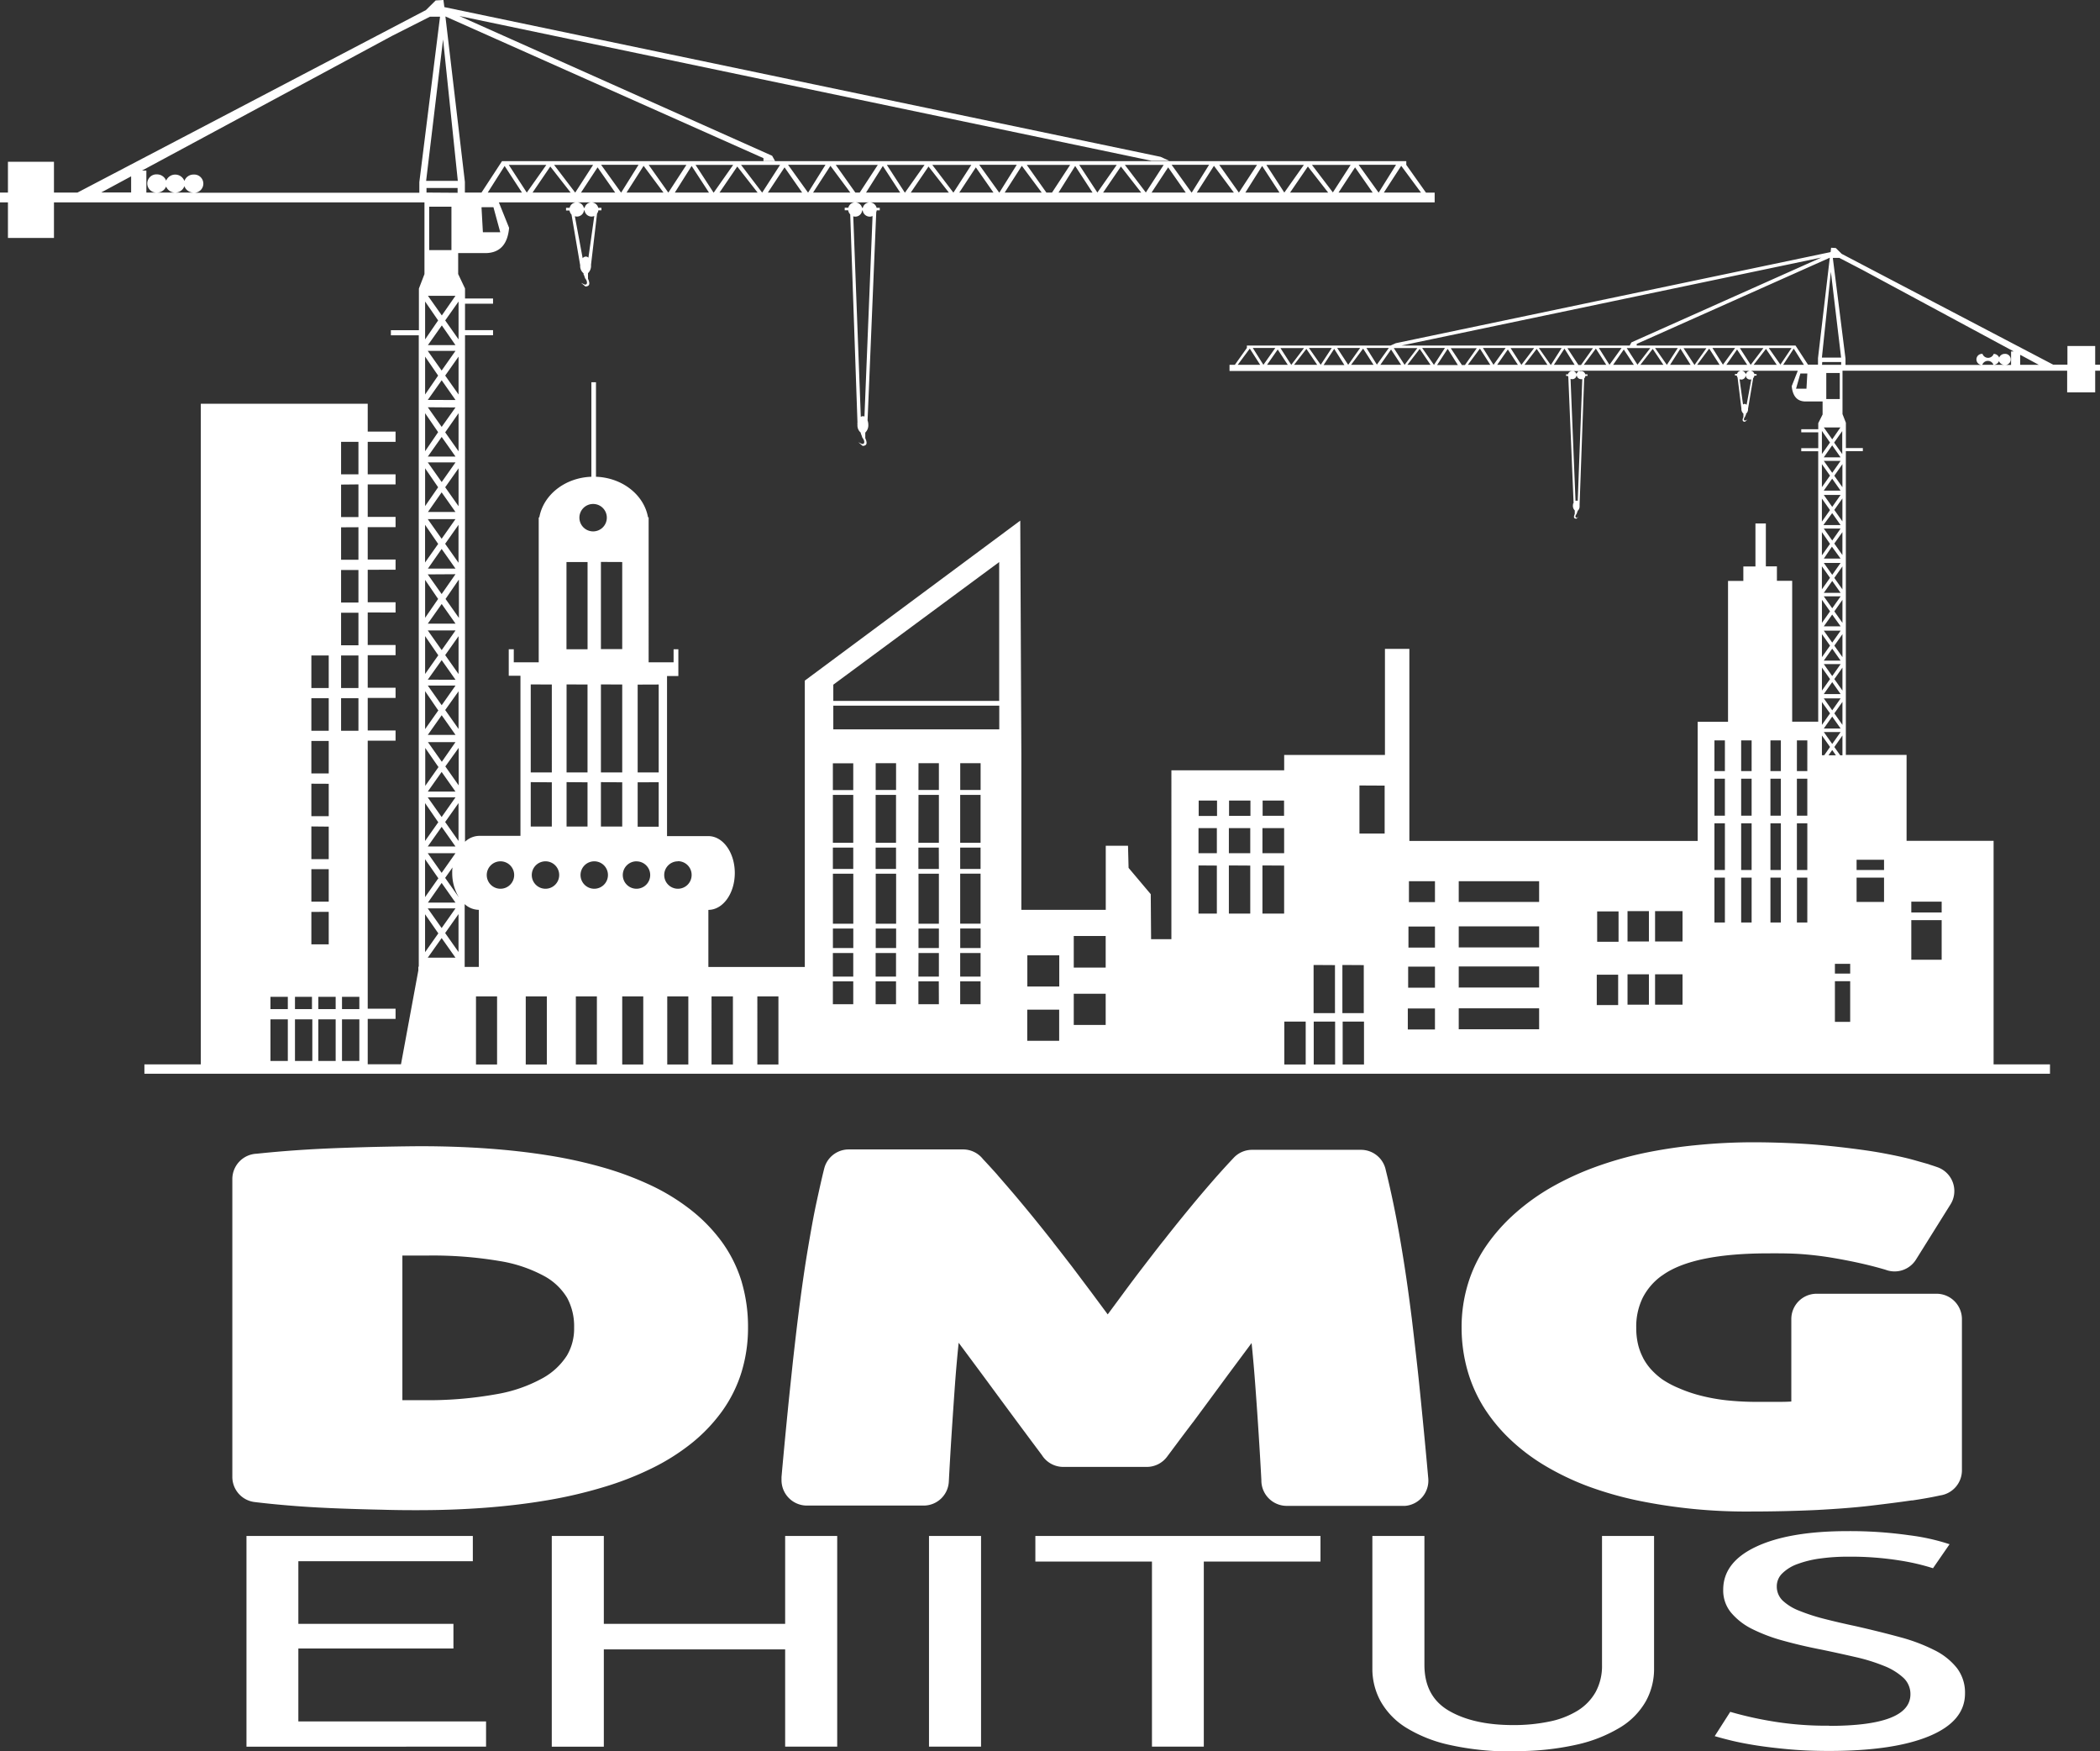
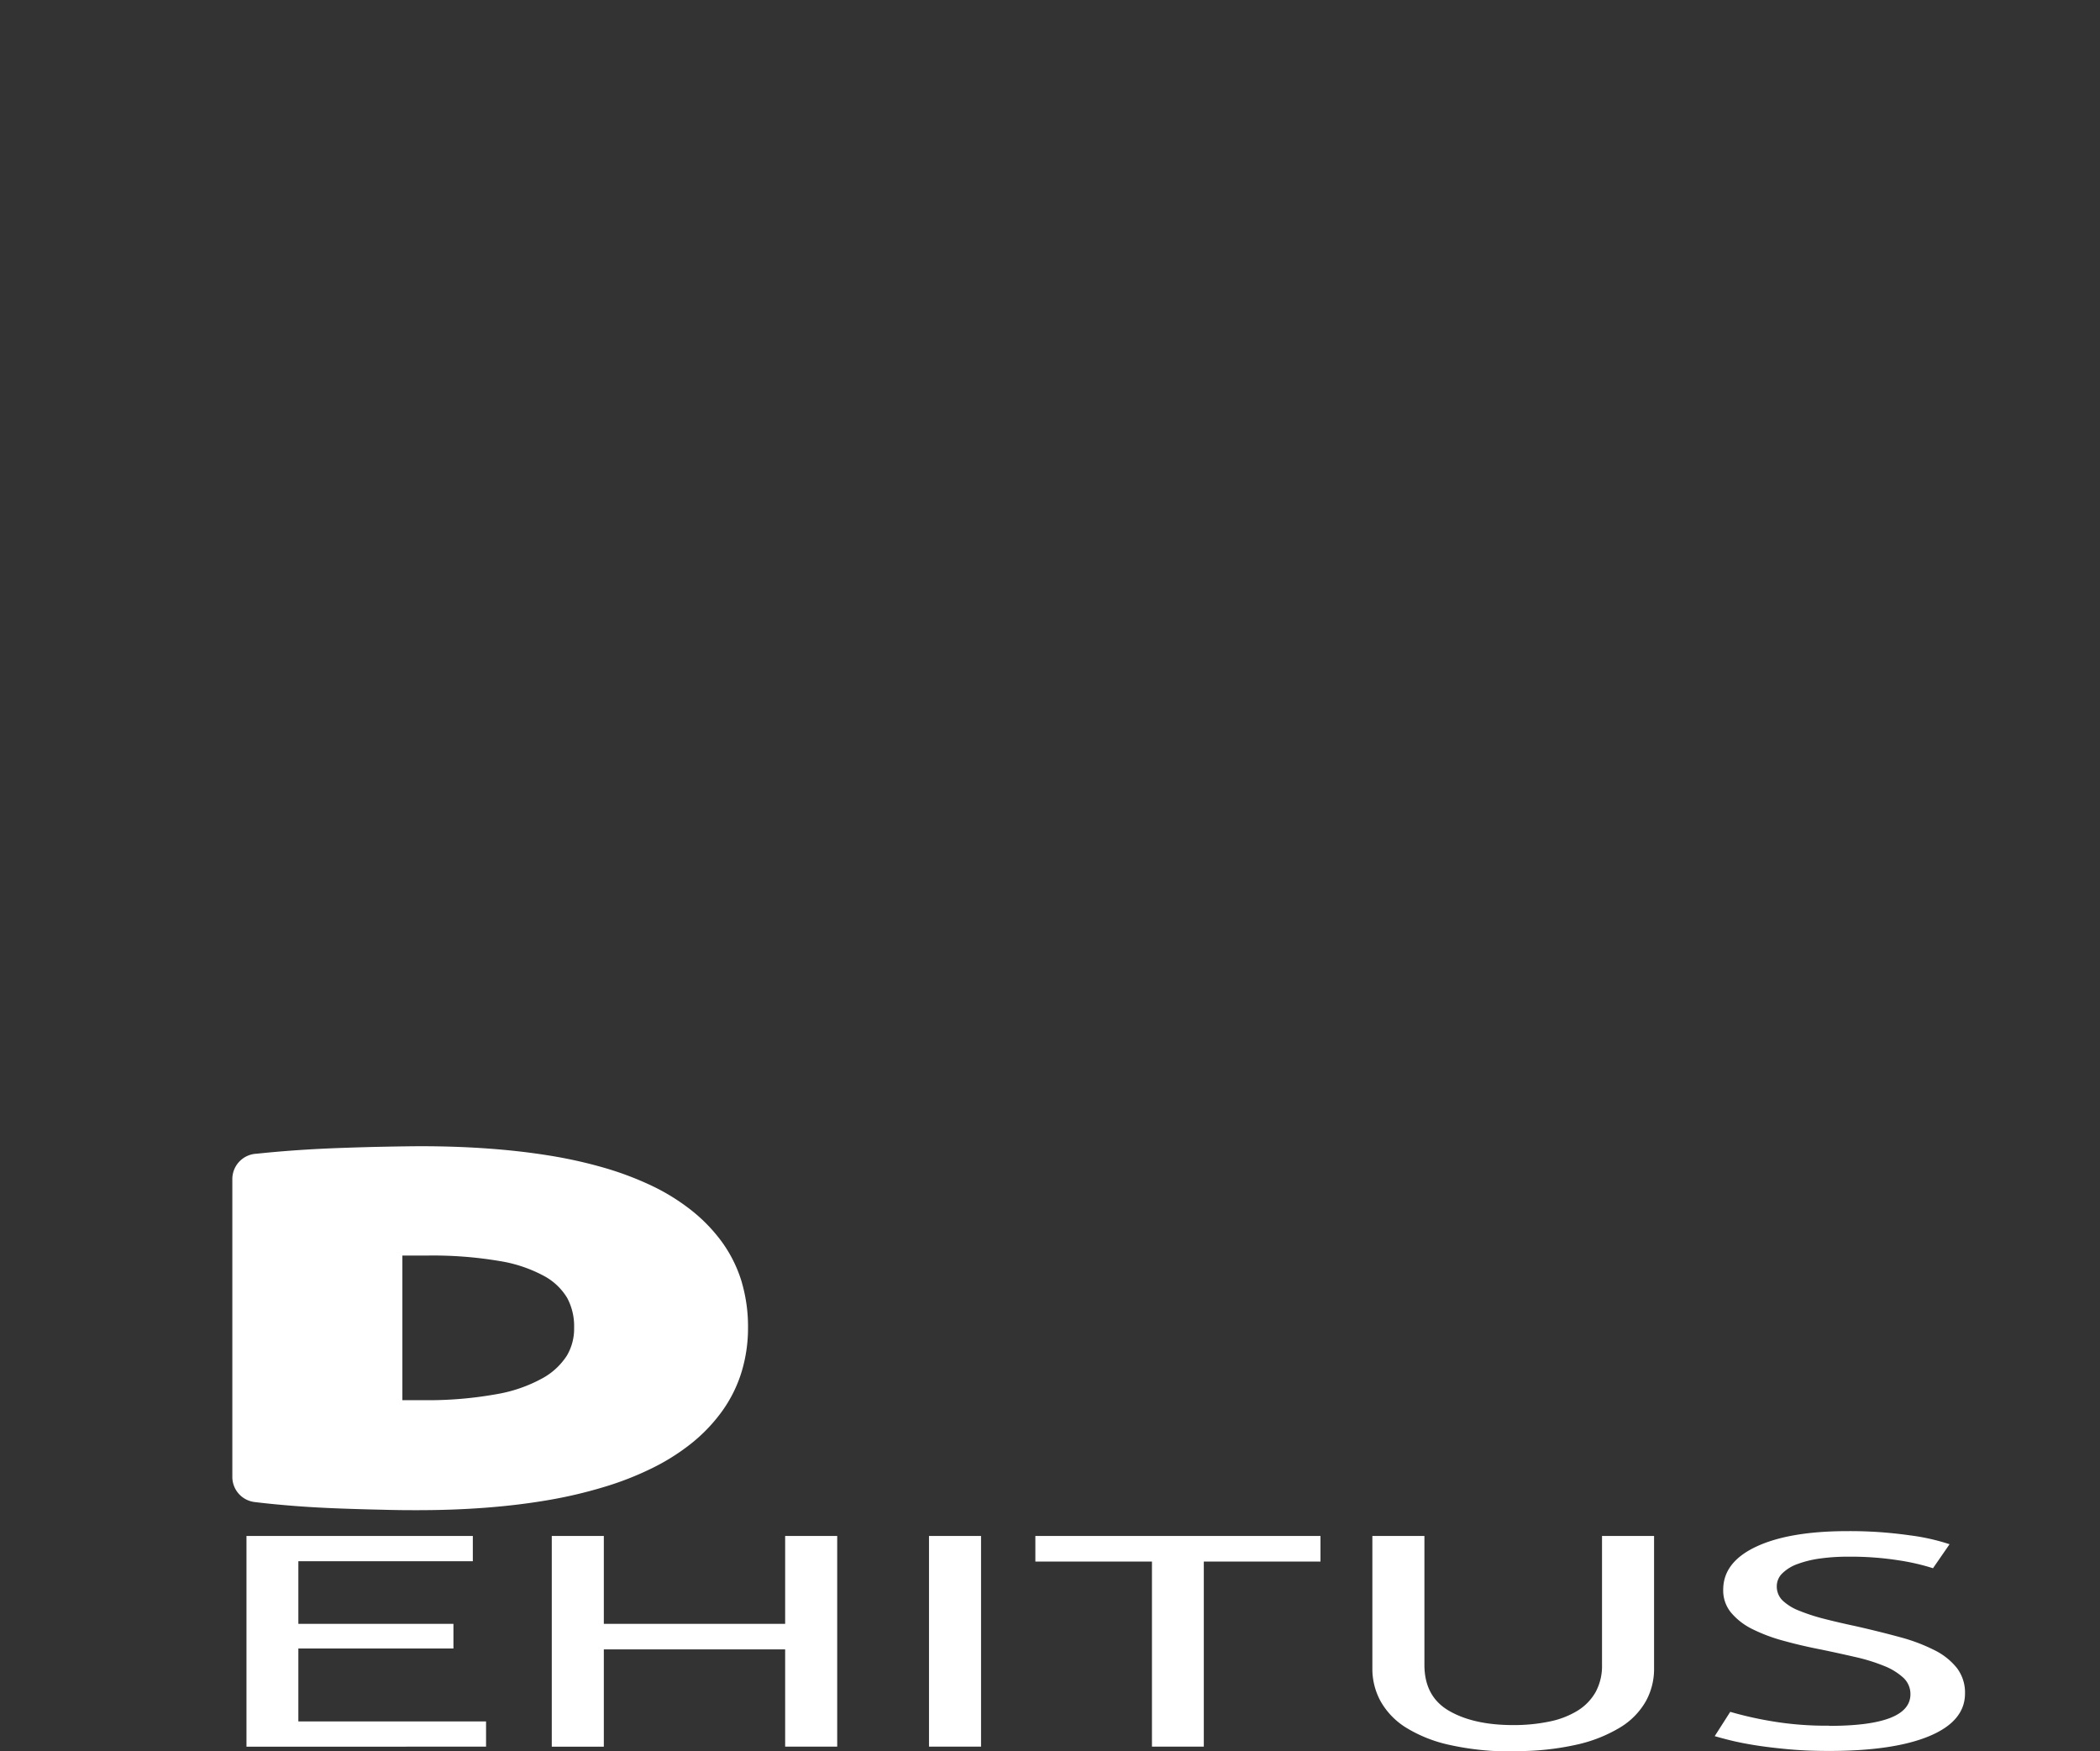
<svg xmlns="http://www.w3.org/2000/svg" id="Layer_1" data-name="Layer 1" viewBox="0 0 484.11 403.61">
  <rect x="0" y="0" width="484.11" height="403.61" fill="#333333" stroke="none" />
  <defs>
    <style>.cls-1{fill:#fff;fill-rule:evenodd;}</style>
  </defs>
  <g id="Layer_2" data-name="Layer 2">
    <g id="Layer_1-2" data-name="Layer 1-2">
      <path class="cls-1" d="M57.38,403.92V355.36h52.18v5.82H69.34v14.43h35.75v5.68H69.34V398.1h43.27v5.81Zm124.18-48.56h12v48.55h-12V381.5h-41.8v22.42h-12V355.36h12v20.25h41.8Zm33.16,0h12v48.55h-12Zm90.25,0v5.89h-26.9v42.66H266.12V361.26H239.24v-5.9ZM349.36,405a63.56,63.56,0,0,1-14.55-1.47,32.14,32.14,0,0,1-10.11-4,17,17,0,0,1-5.86-6.06,15.5,15.5,0,0,1-1.91-7.56V355.36h12v29.71q0,7.29,5.67,10.58t14.8,3.29a40.12,40.12,0,0,0,8.32-.81,19.91,19.91,0,0,0,6.47-2.48,12,12,0,0,0,4.2-4.31,12.58,12.58,0,0,0,1.48-6.27V355.36h12v30.48A15.37,15.37,0,0,1,380,393.4a16.75,16.75,0,0,1-5.91,6.06,33.22,33.22,0,0,1-10.11,4,62.49,62.49,0,0,1-14.49,1.47Zm72.87-5.88q18.74,0,18.74-7.29A5.1,5.1,0,0,0,439.3,388a14.4,14.4,0,0,0-4.5-2.73,41.74,41.74,0,0,0-6.47-2q-3.65-.84-7.71-1.69-4.68-.9-8.87-2.06a38.7,38.7,0,0,1-7.28-2.73A15.11,15.11,0,0,1,399.6,373a8,8,0,0,1-1.79-5.26q0-6.37,7.65-9.94t21.1-3.56a96.72,96.72,0,0,1,14.12.95,48.73,48.73,0,0,1,9.31,2.07l-3.82,5.53a51,51,0,0,0-7.71-1.79,71.9,71.9,0,0,0-11.9-.87,45.8,45.8,0,0,0-6.41.42,24.33,24.33,0,0,0-5.18,1.26,9.55,9.55,0,0,0-3.51,2.14,4.11,4.11,0,0,0-1.3,3,4.49,4.49,0,0,0,1.36,3.3,11.75,11.75,0,0,0,3.82,2.34,44.53,44.53,0,0,0,5.73,1.86q3.27.84,7.22,1.68,5.55,1.26,10.17,2.52a40.8,40.8,0,0,1,8,3,15.25,15.25,0,0,1,5.24,4.16,9.34,9.34,0,0,1,1.85,5.85q0,6.38-8.2,9.81t-23.11,3.43c-3.37,0-6.48-.12-9.31-.38s-5.37-.56-7.59-.91-4.13-.73-5.73-1.12-2.86-.74-3.76-1l3.58-5.6a82.37,82.37,0,0,0,8.63,2,75.46,75.46,0,0,0,14.15,1.19Z" transform="translate(-0.56 -1.36)" />
-       <path class="cls-1" d="M408.31,290.22q-17.38,0-24.43,5l-.33.22a14.26,14.26,0,0,0-4.29,5,15.1,15.1,0,0,0-1.5,6.9,16.66,16.66,0,0,0,.37,3.66,13.26,13.26,0,0,0,1.11,3.11l.12.26a13,13,0,0,0,1.7,2.46,16.72,16.72,0,0,0,2.73,2.45,21.74,21.74,0,0,0,3.77,2,32,32,0,0,0,4.94,1.7,42.21,42.21,0,0,0,6,1.1,66.15,66.15,0,0,0,7.31.37H410c1.21,0,2.38,0,3.51-.08h0v-19a5.83,5.83,0,0,1,5.84-5.84H447a5.86,5.86,0,0,1,5.84,5.84v34.86a5.84,5.84,0,0,1-5,5.78q-2.71.6-6.39,1.15h-.21c-2.67.39-5.81.79-9.44,1.22s-7.89.75-12.63,1h0c-4.83.22-9.86.34-15.06.34a123.61,123.61,0,0,1-26.23-2.58,81.88,81.88,0,0,1-11.2-3.22,61.7,61.7,0,0,1-9.68-4.6,45.37,45.37,0,0,1-8.06-6h0a38.6,38.6,0,0,1-6.2-7.41,33.23,33.23,0,0,1-3.93-8.87,36.45,36.45,0,0,1-1.31-9.8,34.2,34.2,0,0,1,1.47-10,31.57,31.57,0,0,1,4.38-9,41.43,41.43,0,0,1,6.56-7.31,49.86,49.86,0,0,1,8.4-6,66.71,66.71,0,0,1,9.9-4.57,84.8,84.8,0,0,1,11.27-3.24,112.25,112.25,0,0,1,12.24-1.85q6.44-.64,12.92-.65,4,0,8.46.19c2.71.11,5.29.28,7.72.51s4.55.47,6.67.74c2.32.29,4.24.57,5.78.83,1.72.3,3.33.61,4.82.93s2.78.63,4.05,1l2.94.83.5.18c.65.2,1.2.39,1.65.55a5.82,5.82,0,0,1,3.52,7.44,5.7,5.7,0,0,1-.54,1.11h0l-7.95,12.71a5.82,5.82,0,0,1-7,2.37c-1.58-.47-3.35-.94-5.31-1.39s-4.16-.89-6.6-1.31c-2.25-.39-4.62-.69-7.13-.89S411.05,290.21,408.31,290.22Z" transform="translate(-0.56 -1.36)" />
-       <path class="cls-1" d="M227.15,268.48q1.66,1.77,3.27,3.57l.26.32q1.55,1.77,3.74,4.33h0q2.42,2.87,4.31,5.19,2.63,3.24,4.49,5.61l.26.36c1.68,2.13,3.11,4,4.29,5.52l4.51,6,.1.14,3.54,4.77,3.63-4.91h0q2.25-3.06,4.51-6c1.54-2,3.07-4,4.57-5.9l.2-.23c1.52-1.95,2.95-3.73,4.26-5.34s2.7-3.3,4.31-5.21l.13-.15c1.54-1.81,2.85-3.32,3.9-4.5h0c1.17-1.31,2.35-2.6,3.56-3.88a5.8,5.8,0,0,1,4.22-1.81H314.3a5.83,5.83,0,0,1,5.73,4.73c.56,2.23,1.12,4.69,1.68,7.36s1.12,5.63,1.61,8.47,1,6,1.44,9,.88,6.31,1.26,9.34c.31,2.6.68,5.78,1.1,9.49q.48,4.22,1,9.48c.28,2.81.58,5.85.9,9.22.39,4.09.65,7,.8,8.68a5.84,5.84,0,0,1-5.34,6.29h-27.3a5.86,5.86,0,0,1-5.84-5.84v-.12c-.16-3.06-.36-6.48-.6-10.24q-.33-5.24-.8-11.59-.36-4.92-.85-9.74l-5.6,7.53-.49.67h0l-3.75,5.09-3.6,4.87-.17.21c-1.57,2.07-2.6,3.44-3.13,4.15h0l-2.74,3.67a5.83,5.83,0,0,1-4.68,2.36H245.69a5.82,5.82,0,0,1-4.94-2.72l-2.48-3.32L235,329h0l-3.63-4.91-3.72-5.05-.1-.14-.1-.13c-2.09-2.83-4.17-5.62-5.89-7.94q-.5,4.83-.86,9.75-.45,6.35-.79,11.59c-.25,3.93-.45,7.48-.62,10.65a5.81,5.81,0,0,1-5.81,5.53H186.56a5.86,5.86,0,0,1-5.84-5.84v-.72q.22-2.58.78-8.5c.32-3.33.62-6.39.9-9.16.36-3.49.7-6.66,1-9.48.42-3.7.78-6.86,1.11-9.49.37-3,.79-6.15,1.25-9.34s.93-6.06,1.44-9,1-5.67,1.61-8.47,1.17-5.35,1.75-7.66a5.83,5.83,0,0,1,5.66-4.42h26.32A5.85,5.85,0,0,1,227.15,268.48Z" transform="translate(-0.56 -1.36)" />
      <path class="cls-1" d="M173,307.36a34.7,34.7,0,0,1-1.51,10.27,31.1,31.1,0,0,1-4.56,9.1,38,38,0,0,1-7.05,7.34,49.41,49.41,0,0,1-9.16,5.74,71,71,0,0,1-11,4.28,105.19,105.19,0,0,1-12.78,3q-6.81,1.17-14.42,1.75t-15.85.57c-1.8,0-4.51,0-8.15-.11-3-.06-6.16-.15-9.37-.27-3.58-.13-6.93-.31-10-.54-3.33-.25-6.62-.56-9.86-.95a5.83,5.83,0,0,1-5.17-5.8h0V273.1a5.85,5.85,0,0,1,5.6-5.84q4.75-.5,9.59-.83t10.34-.52c3.39-.12,6.61-.21,9.68-.27,3.72-.07,6.49-.11,8.26-.11q8,0,15.4.53t14,1.59a106.19,106.19,0,0,1,12.61,2.78,73.11,73.11,0,0,1,11,4.11,48.19,48.19,0,0,1,9.24,5.68,37.52,37.52,0,0,1,7.12,7.34,31,31,0,0,1,4.58,9.23l.08.3A36.39,36.39,0,0,1,173,307.36Zm-79.68,16.7h4.76A89.25,89.25,0,0,0,115,322.68a33.58,33.58,0,0,0,10.79-3.77,15.6,15.6,0,0,0,5.47-5.15,12.2,12.2,0,0,0,1.65-6.41,13.76,13.76,0,0,0-1.6-6.86,13.93,13.93,0,0,0-5.08-4.92A32.24,32.24,0,0,0,115.78,292,92,92,0,0,0,99,290.73H93.32Z" transform="translate(-0.56 -1.36)" />
-       <path class="cls-1" d="M244.73,234.05h-7.36v7.19h7.36Zm178.83-8.31h3.52v-2.25h-3.52Zm3.52,1.76h-3.52v9.37h3.52ZM363.32,117.36,362.1,88.23A2.33,2.33,0,0,1,362,88h-.42v-.36h.44a1,1,0,0,1,1-.76h2a1,1,0,0,1,1,.76h.51V88h-.49a1,1,0,0,1-.28.57l-1.06,29.08a1.93,1.93,0,0,1,0,.34,1.35,1.35,0,0,1-.5,1.15l.08.06c-.05-.08-.26.6-.26.6-.44.51-.31,1,.14.84l.37-.26-.58.52c-.6,0-.68-.37-.36-1.09V119a1.46,1.46,0,0,1-.43-1.1,2.11,2.11,0,0,1,.1-.61Zm-.7-28.6,1.14,28.05a.49.49,0,0,1,.51,0l1.05-28.06a1.22,1.22,0,0,1-.27,0,1,1,0,0,1-1-.86H364a1,1,0,0,1-1,.86,1,1,0,0,1-.39-.08Zm1.47-1.14H364a1,1,0,0,0-1-.76H284V85.44h1.23L288,81.55V81H414.48l2.87,4.4h2.31v-1.5l2.72-23.14L377.87,80.62V81h-1.62l.4-.73,43.78-19.55L323.62,81h-2.51l1.21-.54,100.24-21,.12-1,1.08.06,1.37,1.35,48.74,25.53h3.29v-4.3h6.4v4.32h1.11v1.37h-1.11v5H477.1v-5H425.31v10l.78,2v5.83H430v.72h-3.92v70h14v19.8h20.06v51.53h13v2.16H33.85v-2.16h13V94.41H85.33v6.42h6.42v2.36H85.33v7.49h6.42V113H85.33v7.49h6.42v2.36H85.33v7.47h6.42v2.35H85.33v7.5h6.42v2.35H85.33v7.5h6.42v2.35H85.33v7.5h6.42v2.35H85.33v7.5h6.42v2.35H85.33v61.76h6.42v2.35H85.33v10.46H93l4-21.63v-.86h.1V78.64H90.67V77.46h6.46v-9.6l1.28-3.33V48H13V56.2H2.39V48H.56V45.74H2.39v-7.1H13v7.1h5.42L98.75,3.68,101,1.46l1.78-.1L103,3,268.1,37.5l2,.91H266L106.45,5.05l72.11,32.21.67,1.2h-2.67v-.65L103.24,5.15l4.49,38.13v2.46h3.83l4.73-7.24H324.75v.86l4.54,6.4h2V48H201.05a1.63,1.63,0,0,0-1.58,1.25h-.18A1.64,1.64,0,0,0,197.7,48h3.35a1.64,1.64,0,0,1,1.59,1.25h.73v.59h-.7a1.91,1.91,0,0,1-.11.41h0l-2,48a3.09,3.09,0,0,1,.17,1,2.34,2.34,0,0,1-.7,1.81v1.28c.52,1.17.39,1.74-.6,1.79l-1-.85.7.34c.72.32.94-.55.23-1.38,0,0-.35-1.13-.44-1l.14-.11a2.16,2.16,0,0,1-.83-1.89,2.53,2.53,0,0,1,0-.55l-1.67-47.93a1.58,1.58,0,0,1-.46-.94h-.81v-.59h.84A1.6,1.6,0,0,1,197.71,48H136.89a1.63,1.63,0,0,1,1.58,1.25h.74v.59h-.71a1.55,1.55,0,0,1-.3.74l-1.39,11.77v.17a2.34,2.34,0,0,1-.7,1.8v1.28c.52,1.17.39,1.74-.6,1.79l-1-.85.7.34c.72.32.94-.55.23-1.38,0,0-.35-1.13-.44-1l.14-.11a2.15,2.15,0,0,1-.83-1.88l-2-11.7h0a1.71,1.71,0,0,1-.46-.94h-.8v-.62h.83A1.62,1.62,0,0,1,133.56,48h3.36a1.64,1.64,0,0,0-1.59,1.25h-.18A1.64,1.64,0,0,0,133.56,48h-18l2.36,5.87c-.33,3.77-2.09,5.74-5.32,5.82h-6.42v4.83l1.58,3.33v2.3h6.46v1.2h-6.46v6.1h6.46v1.18h-6.46V195.36A4.88,4.88,0,0,1,111,194h9.54v-36.9h-2.7V151H119v3h5.75v-33.4h.14c.9-5.16,5.89-9.15,12-9.36V89.46h1.06v21.78c6.1.21,11.09,4.2,12,9.36h.14V154h5.75v-3h1.1v6.16h-2.61v36.9h9.53c3.37,0,6.09,3.8,6.09,8.5s-2.72,8.5-6.09,8.5v13.16h22.23v-66l49.67-36.87.25,54v35.7h19.46V196.28h5.13l.13,5.1,5.11,6.06.08,10.37h4.68V178.89h26v-3.53h23.23V150.91h5.63v44.26h66.46V167.71h7V135.24h3.53v-3.33h2.79V122h2.4v9.89h2.55v3.33h3.52v32.47h6V105.36h-3.91v-.71h3.92V101h-3.92v-.71h3.92v-1.4l1-2v-3h-3.89c-2,0-3-1.24-3.23-3.53L415,86.81H404a1,1,0,0,1,1,.76h.5v.36H405a1,1,0,0,1-.28.57l-1.19,7.1a1.29,1.29,0,0,1-.5,1.14l.08.07a4.46,4.46,0,0,0-.26.6c-.43.5-.3,1,.14.84l.42-.21-.57.52c-.61,0-.69-.38-.37-1.09v-.78A1.39,1.39,0,0,1,402,95.6v-.1l-.88-7.14a.93.93,0,0,1-.18-.45h-.42v-.36H401a1,1,0,0,1,1-.76h-37a1,1,0,0,0-1,.76Zm-78.2-2.13h24.59l-2.35-3.73-2.44,3.73Zm26.16,0h24.59l-2.35-3.73-2.44,3.73Zm25.47,0h.75L341,81.61h-6l2.54,3.83Zm64.85,9.11a.59.59,0,0,1,.38-.16.6.6,0,0,1,.45.23l1.09-5.88a1,1,0,0,1-1.25-.67l0-.14h-.07a1,1,0,0,1-1,.86,1,1,0,0,1-.39-.08l.8,5.84Zm.66-7a1,1,0,0,1,1-.76h-2A1,1,0,0,1,403,87.6Zm-41.14-6,2.54,3.88h.6l2.75-3.88Zm26.77,0,2.53,3.88,2.75-3.88Zm-25.1,3.84-2.35-3.73-2.44,3.73Zm-5.46,0,2.46-3.88h-5.25l2.74,3.91Zm-.81,0-2.48-3.67L352,85.44Zm-6,0,2.93-3.86h-5.43l2.5,3.88Zm-.81,0-2.32-3.53-2.46,3.53Zm-5.62,0,2.79-3.89h-5.24l2.45,3.89Zm-.74,0-2.4-3.74-2.78,3.74Zm46.17,0-2.35-3.73-2.38,3.73Zm-5.46,0,2.51-3.88h-5.25l2.74,3.91Zm-.81,0-2.46-3.67-2.85,3.67Zm-6,0L381,81.58h-5.43l2.5,3.88Zm-.81,0-2.32-3.53-2.46,3.53Zm-5.62,0,2.79-3.89h-5.24l2.45,3.89Zm-.74,0-2.4-3.74-2.78,3.74Zm45.57,0-2.35-3.73-2.44,3.73Zm-5.46,0,2.6-3.88h-5.25l2.74,3.91Zm-.81,0-2.48-3.67-2.85,3.67Zm-6,0,2.93-3.86h-5.43l2.5,3.88Zm-.81,0L401,81.91l-2.46,3.53Zm-5.62,0,2.84-3.89h-5.24l2.45,3.89Zm-.74,0-2.4-3.74-2.78,3.74Zm26.1-24.61L426,84v1.47h31.58a1.28,1.28,0,1,1-.23-2.55.89.89,0,0,1,.23,0,1.37,1.37,0,0,0,2.58,0,1.37,1.37,0,0,1,1.27.86,1.34,1.34,0,0,1,1.27-.86,1.28,1.28,0,0,1,.23,2.55.89.89,0,0,1-.23,0h1.47V82.36h.63l-35-18.85-5.22-2.71h-1.4Zm43.19,22.35v2.26h4.29l-4.19-2.26Zm-45.68,2.26H425v-.65h-4.36Zm4.4-1.65L422.63,64l-2.07,19.78H425Zm32.54,1.65h2.58a1.37,1.37,0,0,0-2.58,0Zm2.58,0h2.54a1.34,1.34,0,0,1-1.27-.86,1.37,1.37,0,0,1-1.27.86Zm-42.86,2H415.6l-1,3.5H417l.2-3.49Zm7.32-.11h-3v6h3.11v-6Zm16.6,124.33h7v-2.49h-7Zm7,1.76h-7v9.13h7ZM97.23,45.74V43.33L102,5.21l-2.32,0L91,9.6,33.3,40.67h1v5.07h2.46a2.1,2.1,0,0,1-.29-4.19h.29A2.24,2.24,0,0,1,38.86,43a2.26,2.26,0,0,1,4.21.07,2.21,2.21,0,0,1,2.12-1.48,2.1,2.1,0,1,1,.29,4.19H97.23Zm188.66,39.7h5.18l-2.4-3.74Zm5.92,0,2.75-3.89h-5.2l2.45,3.89Zm.84,0h4.78l-2.32-3.53Zm5.59,0,2.93-3.86h-5.43l2.5,3.88Zm.64,0h5.33l-2.49-3.67Zm6.14,0,2.54-3.88h-5.25l2.74,3.91Zm7,0h5.18l-2.4-3.74Zm5.92,0,2.79-3.89h-5.17L318,85.44Zm.83,0h4.79l-2.32-3.53-2.47,3.53Zm5.6,0,2.93-3.86h-5.43l2.5,3.88Zm.64,0h5.33l-2.49-3.67Zm6.13,0,2.52-3.88h-5.25l2.73,3.91Zm-22.32-3.88,2.54,3.88,2.75-3.88ZM113,45.74h7.89l-4-6.13L113,45.74Zm7.89,0h32.62l-4.58-6.16L145,45.74Zm1.11,0,4.51-6.38h-8.66Zm1.33,0h8.78l-4.69-6Zm9.84,0,4.12-6.38h-9l4.84,6.35Zm1.33,0h7.88l-4.06-5.81Zm9.26,0,4-6.4h-8.63l4.6,6.4Zm12.34,0H164l-4-6.13-3.87,6.13Zm7.89,0h32.59L192,39.58,188,45.74Zm1.11,0,4.48-6.38H160.9l4.15,6.38Zm1.33,0h8.78l-4.69-6Zm9.84,0,4.12-6.38h-9l4.84,6.35Zm1.33,0h7.88l-4.06-5.81-3.84,5.81Zm9.26,0,4-6.4h-8.63l4.6,6.4Zm10.89,0h1l4.17-6.38h-9.7l4.53,6.39Zm2.44,0h7.89l-4-6.13-3.87,6.13Zm7.89,0h32.62l-4.58-6.16-3.95,6.16Zm1.11,0,4.51-6.38H205l4.14,6.38Zm1.33,0h8.78l-4.69-6Zm9.84,0,4.12-6.38h-9l4.83,6.35Zm1.33,0h7.89l-4.06-5.81-3.82,5.81Zm9.26,0,4-6.4H226.3l4.6,6.4Zm10.89,0h1.24l4.18-6.38h-10l4.53,6.39Zm2.69,0h7.89l-4-6.13-3.84,6.13Zm7.89,0H285l-4.59-6.16-3.95,6.16Zm1.11,0L258,39.36h-8.65l4.19,6.38Zm1.33,0h8.78l-4.68-6-4.1,6Zm9.84,0,4.12-6.38h-8.95l4.83,6.35Zm1.33,0h7.88l-4.06-5.81Zm9.26,0,4-6.4h-8.64l4.6,6.4Zm12.34,0h7.89l-4-6.13-3.87,6.13Zm7.89,0h32.62l-4.56-6.16-4,6.16Zm1.11,0,4.51-6.38h-8.65l4.14,6.38Zm1.33,0h8.78l-4.68-6Zm9.84,0,4.12-6.38H303l4.83,6.35Zm1.33,0H317l-4.06-5.81Zm9.26,0,4-6.4h-8.63l4.6,6.4ZM111.56,49.12l.32,5.76h4l-1.57-5.77ZM99.5,49V59h5.13V49Zm6.55-3.21V44.69H98.88v1.05ZM30.79,42l-6.9,3.72h6.9Zm12.28,2.25A2.21,2.21,0,0,1,41,45.74h4.24A2.23,2.23,0,0,1,43.07,44.27Zm-4.21.09a2.25,2.25,0,0,1-2.1,1.4H41A2.21,2.21,0,0,1,38.86,44.36ZM98.8,43.05h7.3l-3.4-32.6L98.8,43Zm102.9,8.1a1.62,1.62,0,0,1-.65.14,1.64,1.64,0,0,1-1.61-1.42h-.13a1.59,1.59,0,0,1-1.75,1.41l-.3-.06h0L199,97.44a.82.82,0,0,1,.84-.08l1.87-46.22Zm-65.5,9.64,1.36-9.65a1.69,1.69,0,0,1-.63.13,1.62,1.62,0,0,1-1.61-1.42h-.13a1.64,1.64,0,0,1-1.63,1.42,1.56,1.56,0,0,1-.48-.08l1.8,9.68a1,1,0,0,1,.73-.38.9.9,0,0,1,.62.28ZM290.34,39.36h-8.71l4.53,6.39Zm-131.54,0h-8.7l4.53,6.39ZM107.68,209.73v14.48h3.26V211.05A4.9,4.9,0,0,1,107.68,209.73ZM99.21,69.53l3.2,4.53,3.15-4.53Zm2.35,5.68-3-4.36v8.73Zm4.71-4.36-3.08,4.36,3.08,4.37Zm-.71,10.05-3.15-4.54-3.2,4.53Zm-6.39,1.33,3.2,4.53,3.19-4.53Zm2.39,5.69-3-4.37v8.73Zm4.71-4.37-3.08,4.37,3.08,4.36Zm-.7,10L102.38,89l-3.2,4.53Zm-6.39,1.67,3.2,4.53,3.18-4.48Zm2.38,5.74-3-4.37v8.77Zm4.71-4.37L103.19,101l3.08,4.37Zm-.7,10-3.19-4.53-3.2,4.53Zm-6.39,1.34,3.2,4.53,3.19-4.53Zm2.38,5.73-3-4.37V118Zm4.71-4.37-3.08,4.37,3.08,4.37Zm-.71,10.07-3.19-4.53-3.16,4.53ZM99.17,121l3.2,4.53,3.19-4.53Zm2.38,5.69-3-4.38V131l3.08-4.37Zm4.71-4.37-3.08,4.37,3.08,4.37Zm-.7,10.08-3.19-4.53-3.16,4.53Zm-6.39,1.34,3.2,4.53,3.19-4.57Zm2.39,5.66-3-4.39v8.74Zm4.71-4.37-3,4.37,3.08,4.37V135Zm-.7,10.06-3.19-4.53-3.2,4.53Zm-6.39,1.57,3.2,4.53,3.19-4.53Zm2.38,5.68-3-4.38v8.73l3.08-4.37Zm4.71-4.36-3.08,4.36,3.08,4.37Zm-.7,10.05-3.19-4.53L99.18,158Zm-6.39,1.33,3.2,4.53,3.19-4.53Zm2.38,5.69-3-4.39v8.74l3.08-4.36Zm4.71-4.37L103.19,165l3.08,4.36Zm-.7,10.05-3.19-4.53-3.2,4.53Zm-6.36,1.67,3.2,4.53,3.15-4.53Zm2.38,5.68-3-4.34v8.74l3.08-4.37Zm4.71-4.37L103.22,178l3.08,4.37v-8.74Zm-.74,10.09-3.19-4.53-3.2,4.53Zm-6.39,1.33,3.2,4.53,3.19-4.53Zm2.38,5.68-3-4.36v8.73l3.08-4.37Zm4.71-4.36-3.08,4.36,3.08,4.37Zm-.7,10-3.19-4.53-3.2,4.53ZM99.17,198l3.2,4.53,3.19-4.53Zm2.38,5.69-3-4.31v8.74l3.08-4.37Zm4.71,4.33a10.73,10.73,0,0,1-1.45-5.5,7.31,7.31,0,0,1,.07-1.24l-1.7,2.41,3.08,4.37h0Zm-.7,1.36-3.19-4.53-3.16,4.53Zm-6.39,1.34,3.2,4.53,3.19-4.53Zm2.38,5.68-3-4.33v8.74l3.08-4.37Zm4.71-4.37-3.08,4.37,3.08,4.37V212Zm-.7,10.05-3.19-4.52-3.2,4.52Zm31.73-104.57a3.16,3.16,0,1,0,3.16,3.16,3.15,3.15,0,0,0-3.16-3.16Zm1.8,13.36v20.09H144V130.89Zm-16.18,28.23v20.28h4.86V159.12Zm0,22.52v10.24h4.86v-10.2Zm8.26-22.52v20.28H136V159.12Zm0,22.52v10.24H136v-10.2Zm7.92-22.52v20.28H144V159.12Zm0,22.52v10.24H144v-10.2Zm8.47-22.48v20.24h4.85V159.12Zm0,22.52v10.24h4.85V181.64Zm-31.63,18.21a3.16,3.16,0,1,0,3.16,3.16,3.15,3.15,0,0,0-3.16-3.16Zm10.38,0a3.16,3.16,0,1,0,3.16,3.16,3.15,3.15,0,0,0-3.16-3.16Zm11.24,0a3.16,3.16,0,1,0,3.16,3.16,3.15,3.15,0,0,0-3.16-3.16Zm9.75,0a3.16,3.16,0,1,0,3.15,3.17h0a3.15,3.15,0,0,0-3.14-3.16Zm9.54,0A3.16,3.16,0,1,0,160,203a3.15,3.15,0,0,0-3.16-3.16ZM110.29,231V246.7h4.86V231Zm11.47,0V246.7h4.86V231Zm11.55,0V246.7h4.85V231ZM144,231V246.7h4.85V231Zm10.38,0V246.7h4.86V231Zm10.21,0V246.7h4.93V231Zm10.56,0V246.7h4.86V231Zm-44-100.1V151h4.86V130.89ZM83.4,236.29h-4v9.59h4Zm-5.46,0h-4v9.59h4Zm-5.46,0H68.56v9.59h4v-9.59Zm-5.57,0h-4v9.59h4Zm-4-2.36h4V231.1h-4Zm5.57,0h4V231.1H68.56v2.83Zm5.46,0h4V231.1h-4Zm5.46,0h4V231.1h-4Zm-.21-130.74v7.49h4v-7.49Zm0,9.85v7.49h4V113Zm0,9.85v7.47h4v-7.49Zm0,9.84v7.5h4v-7.5Zm0,9.85v7.5h4v-7.5Zm0,9.85v7.5h4v-7.5Zm0,9.85v7.5h4v-7.5Zm-6.85-9.85v7.5h4v-7.5Zm0,9.85v7.5h4v-7.5Zm0,9.85v7.49h4v-7.49Zm0,9.85v7.49h4V182Zm0,9.85v7.53h4v-7.49Zm0,9.85v7.49h4v-7.49Zm0,9.85V219h4v-7.49ZM368.66,226v7h4.93v-7ZM424.83,99.87H421l1.94,2.75Zm-1.45,3.49,1.87,2.65v-5.3Zm-2.82-2.69V106l1.87-2.65Zm.43,6.1h3.88L422.93,104Zm3.88.81H421l1.94,2.75ZM423.42,111l1.87,2.65v-5.32L423.42,111Zm-2.86-2.67v5.3l1.87-2.65Zm.43,6.1h3.88l-1.94-2.75Zm3.88,1H421l1.94,2.75Zm-1.45,3.45,1.87,2.65v-5.3Zm-2.86-2.61v5.3l1.87-2.65Zm.43,6.1h3.88l-1.94-2.75-2,2.71Zm3.88.81H421l1.94,2.75Zm-1.45,3.45,1.87,2.65V124ZM420.56,124v5.35l1.87-2.65Zm.43,6.1h3.88l-2-2.75L421,130.11Zm3.88,1H421l1.94,2.74Zm-1.45,3.45,1.87,2.65V131.9Zm-2.86-2.68v5.31l1.87-2.65ZM421,138h3.88l-1.94-2.75Zm3.88.8H421l1.94,2.75Zm-1.45,3.46,1.87,2.65v-5.31Zm-2.86-2.66v5.31l1.87-2.65Zm.43,6.11h3.88L422.93,143Zm3.88,1H421l1.94,2.75Zm-1.45,3.45,1.87,2.65v-5.3l-1.87,2.65Zm-2.86-2.65v5.3l1.87-2.65Zm.43,6.1h3.88l-1.94-2.75Zm3.88.81H421l1.94,2.75Zm-1.45,3.45,1.87,2.65v-5.3l-1.87,2.65Zm-2.86-2.65v5.3l1.87-2.65Zm.43,6.1h3.88l-1.94-2.75Zm3.88,1H421l1.94,2.75Zm-1.45,3.45,1.87,2.65v-5.3l-1.87,2.65Zm-2.86-2.61v5.26l1.87-2.65Zm.43,6.1h3.88l-1.94-2.75Zm3.88.81H421l1.94,2.75Zm-1.45,3.45,1.35,1.91h.52v-4.56Zm-2.86-2.65v4.55h.53l1.34-1.91Zm3.22,4.56-.85-1.21-.85,1.21Zm-28,3.64h2.41V172h-2.41Zm6.16,0h2.41V172h-2.41Zm6.75,0h2.4V172h-2.4Zm6.1,0h2.4V172h-2.4Zm2.4,1.76h-2.4v8.52h2.4Zm-6.1,0h-2.4v8.52h2.4Zm-6.74,0h-2.41v8.52h2.41Zm-6.16,0h-2.41v8.52h2.41Zm19,10.28h-2.4v10.76h2.4V191.05Zm-6.1,0h-2.4v10.76h2.4V191.05Zm-6.74,0h-2.41v10.76h2.41V191.05Zm-6.16,0h-2.41v10.76h2.41V191.05Zm30.36,10.76h6.33v-2.36h-6.33Zm6.33,1.76h-6.33v5.6h6.33Zm-17.69,0h-2.4v10.34h2.4V203.57Zm-6.1,0h-2.4v10.34h2.4V203.57Zm-6.74,0h-2.41v10.34h2.41V203.57Zm-6.16,0h-2.41v10.34h2.41V203.57ZM192.56,177.28v6.17h4.7v-6.17Zm104.1,69.42h4.9v-9.89h-4.93v9.89Zm6.75,0h4.93v-9.89h-4.93Zm6.64,0H315v-9.89h-4.92v9.89ZM192.56,226.44h4.7V221h-4.7Zm9.86,0h4.7V221h-4.7Zm9.86,0H217V221h-4.7Zm9.63,0h4.7V221h-4.7Zm4.7,1.1h-4.7v5.26h4.7Zm-9.63,0h-4.7v5.26H217Zm-9.86,0h-4.7v5.26h4.7Zm-9.86,0h-4.7v5.26h4.7Zm-4.61-64.64H230.9v-32l-38.24,28.26v3.74ZM230.9,164H192.66v5.46h38.26V164Zm-38.34,31.6h4.7V184.56h-4.7Zm9.86,0h4.7V184.56h-4.7Zm9.86,0H217V184.56h-4.7Zm9.63,0h4.7V184.56h-4.7Zm4.7,1.11h-4.7v4.92h4.7Zm-9.63,0h-4.7v4.92H217Zm-9.86,0h-4.7v4.92h4.7Zm-9.86,0h-4.7v4.92h4.7Zm29.35,6h-4.7v11.53h4.7V202.72Zm-4.69,12.64v4.5h4.7v-4.5ZM217,202.72h-4.7v11.53H217V202.72Zm-4.7,12.64v4.5H217v-4.5Zm-5.16-12.64h-4.7v11.53h4.7V202.72Zm-4.7,12.64v4.5h4.7v-4.5Zm-5.16-12.64h-4.71v11.53h4.7V202.72Zm-4.71,12.64v4.5h4.7v-4.5Zm9.86-31.94h4.7v-6.17h-4.7Zm9.86,0H217v-6.17h-4.7Zm9.63,0h4.7v-6.17h-4.7Zm54.93,17.4v11.09h4.23V200.85Zm7,0v11.09h4.93V200.85Zm7.74,0v11.09h5V200.85Zm33.48,37.8h6.29v-4.84H325.1v4.84Zm.07-9.63h6.22v-4.85h-6.18V229Zm.07-9.24h6.15V214.9h-6.11v4.85Zm.08-10.48h6.07v-4.81h-6v4.84Zm-21.91,14.49v11.09h4.93V223.79Zm6.64,0v11.09h4.93V223.79Zm3.93-41.37v11.08h5.81V182.42Zm-22.36,9.83V198h5v-5.79Zm-7.74,0V198h4.93v-5.79Zm-7,0V198h4.23v-5.79Zm14.78-6.36v3.51h4.94v-3.51Zm-7.74,0v3.53h4.93v-3.53Zm-7,0v3.55h4.23v-3.55Zm60,52.72h18.48v-4.84H336.84v4.84Zm0-9.63h18.48V224.1H336.84V229Zm0-9.24h18.48v-4.85H336.84v4.85Zm0-10.48h18.48v-4.77H336.84v4.84Zm31.86,2.18v7h4.93v-7Zm7,14.5v7h4.93v-7Zm6.35-14.56v7h6.33v-7Zm0,14.56v7h6.33v-7Zm-6.35-14.56v7h4.93v-7Zm-131,10.18h-7.36v7.19h7.36Zm10.7-4.45h-7.36v7.28h7.36v-7.28Zm0,13.31h-7.36v7.19h7.36Z" transform="translate(-0.56 -1.36)" />
    </g>
  </g>
</svg>